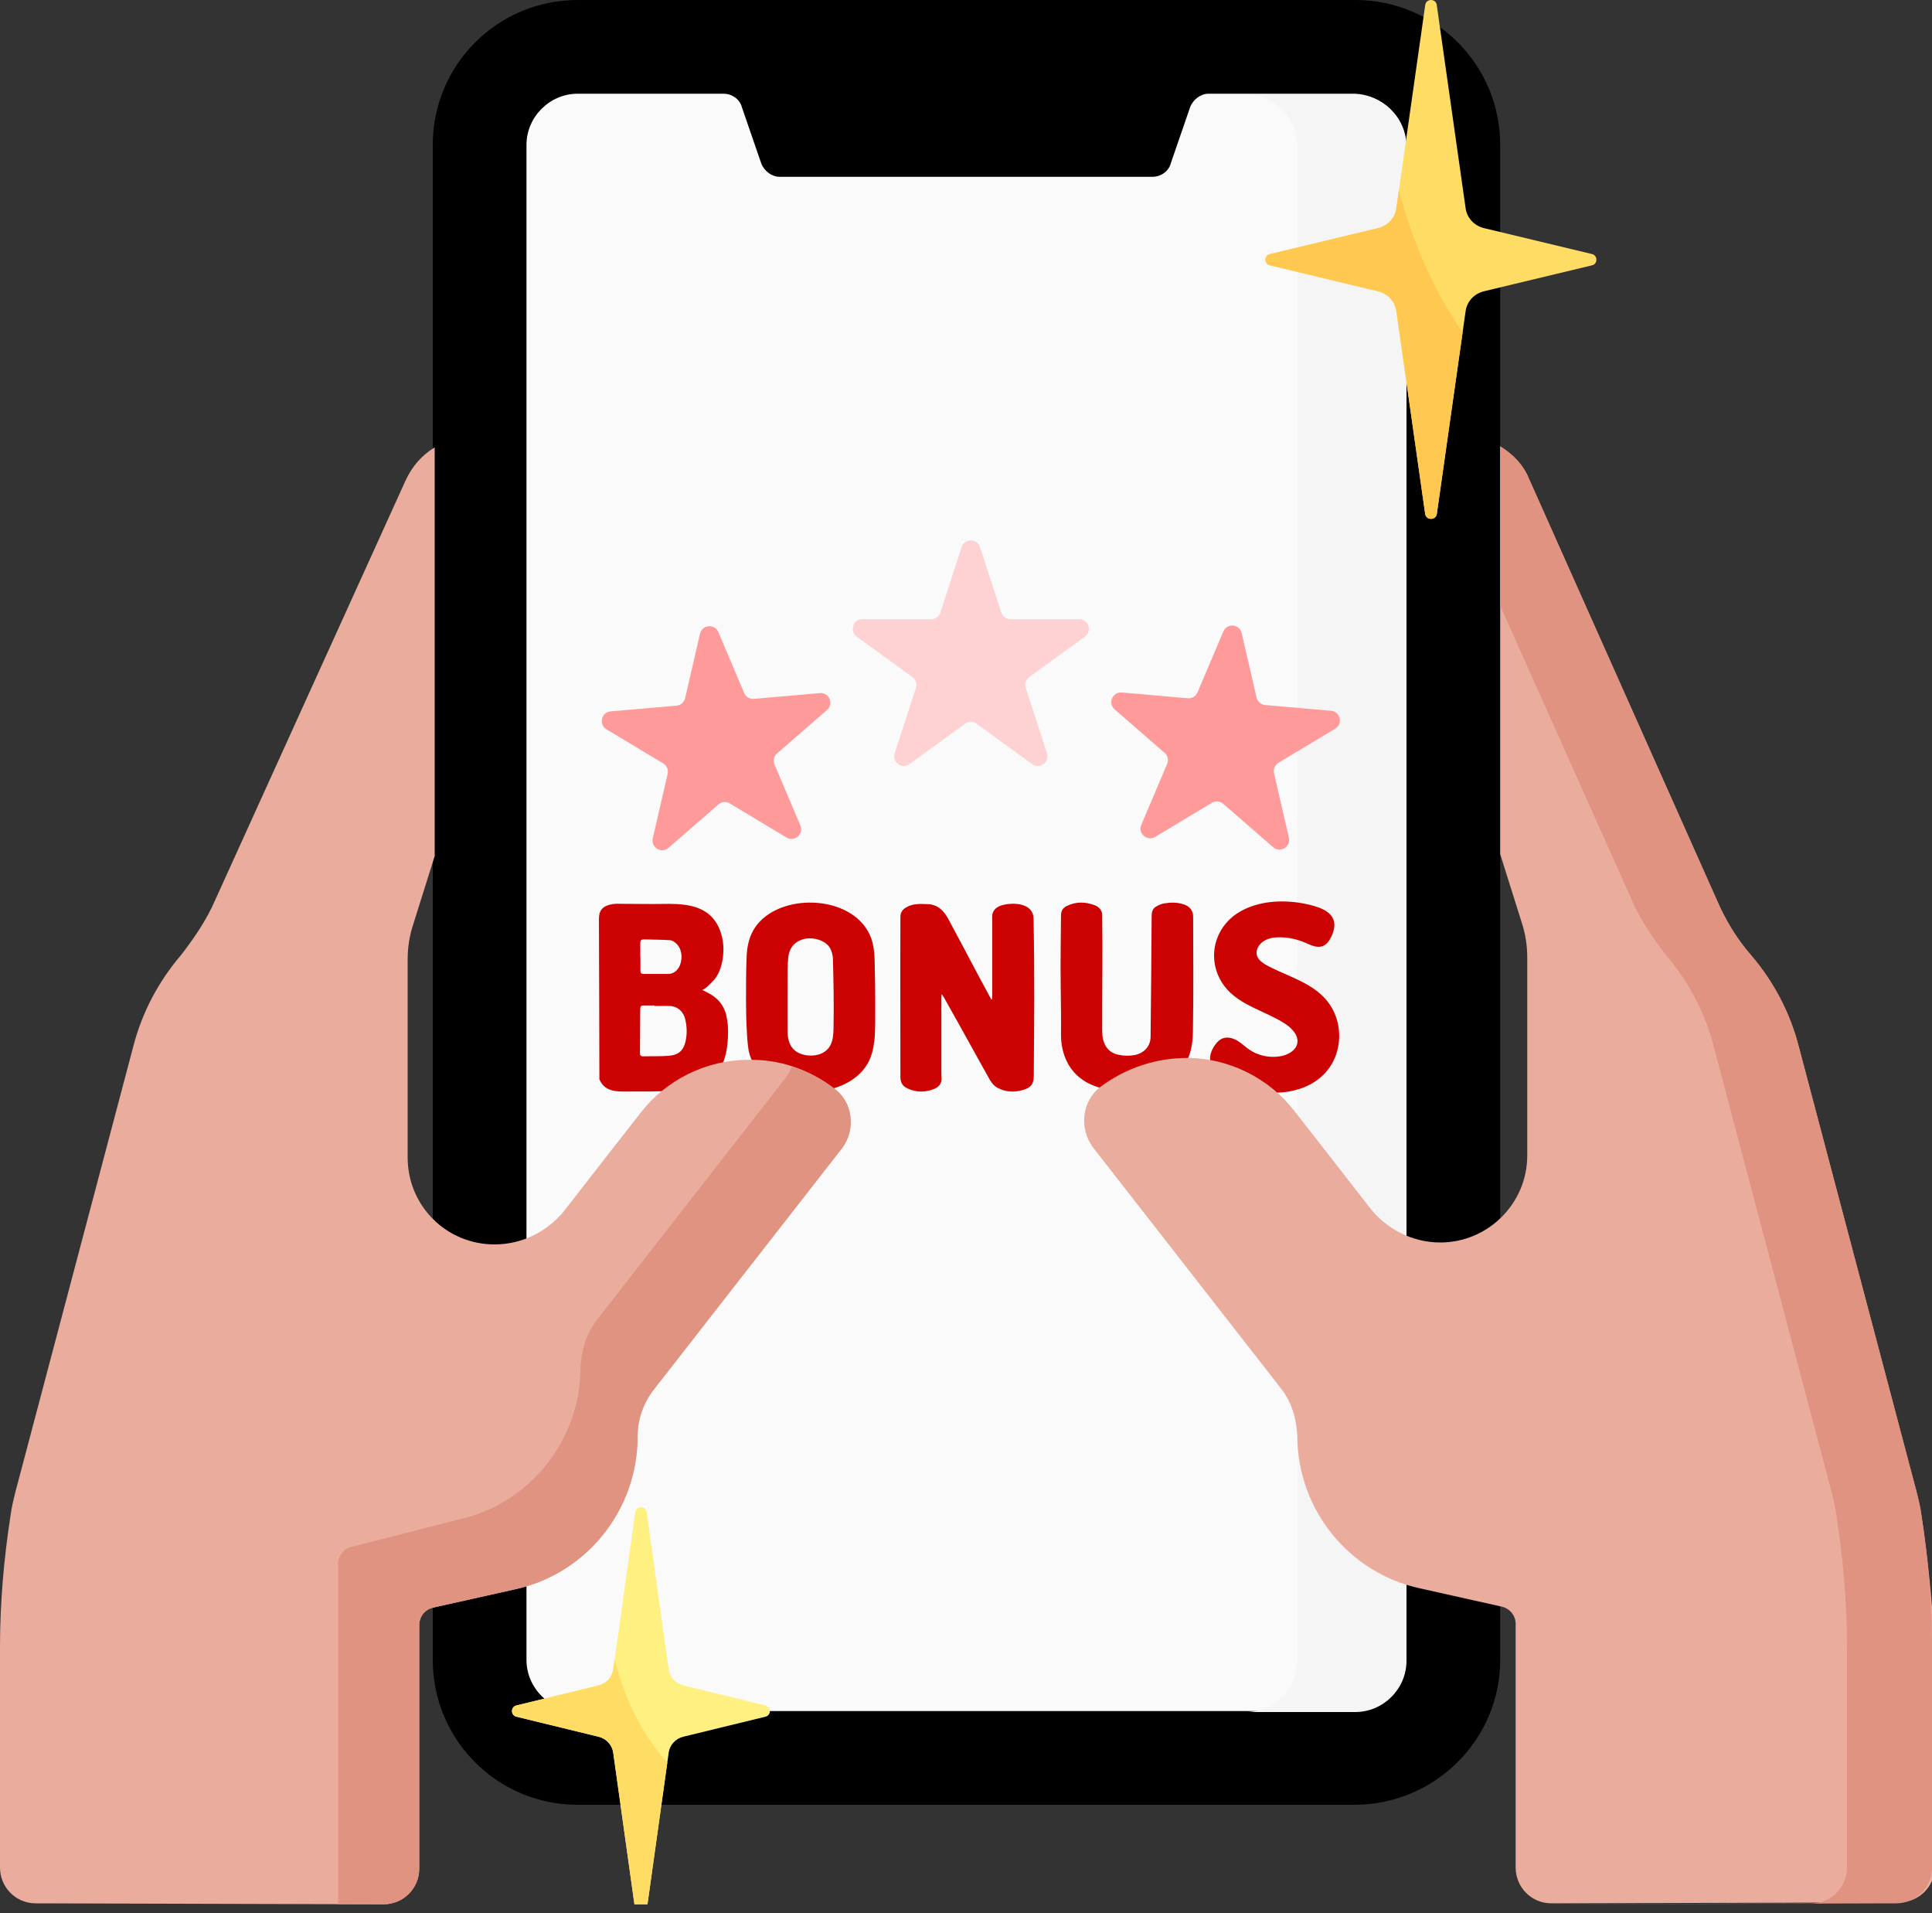
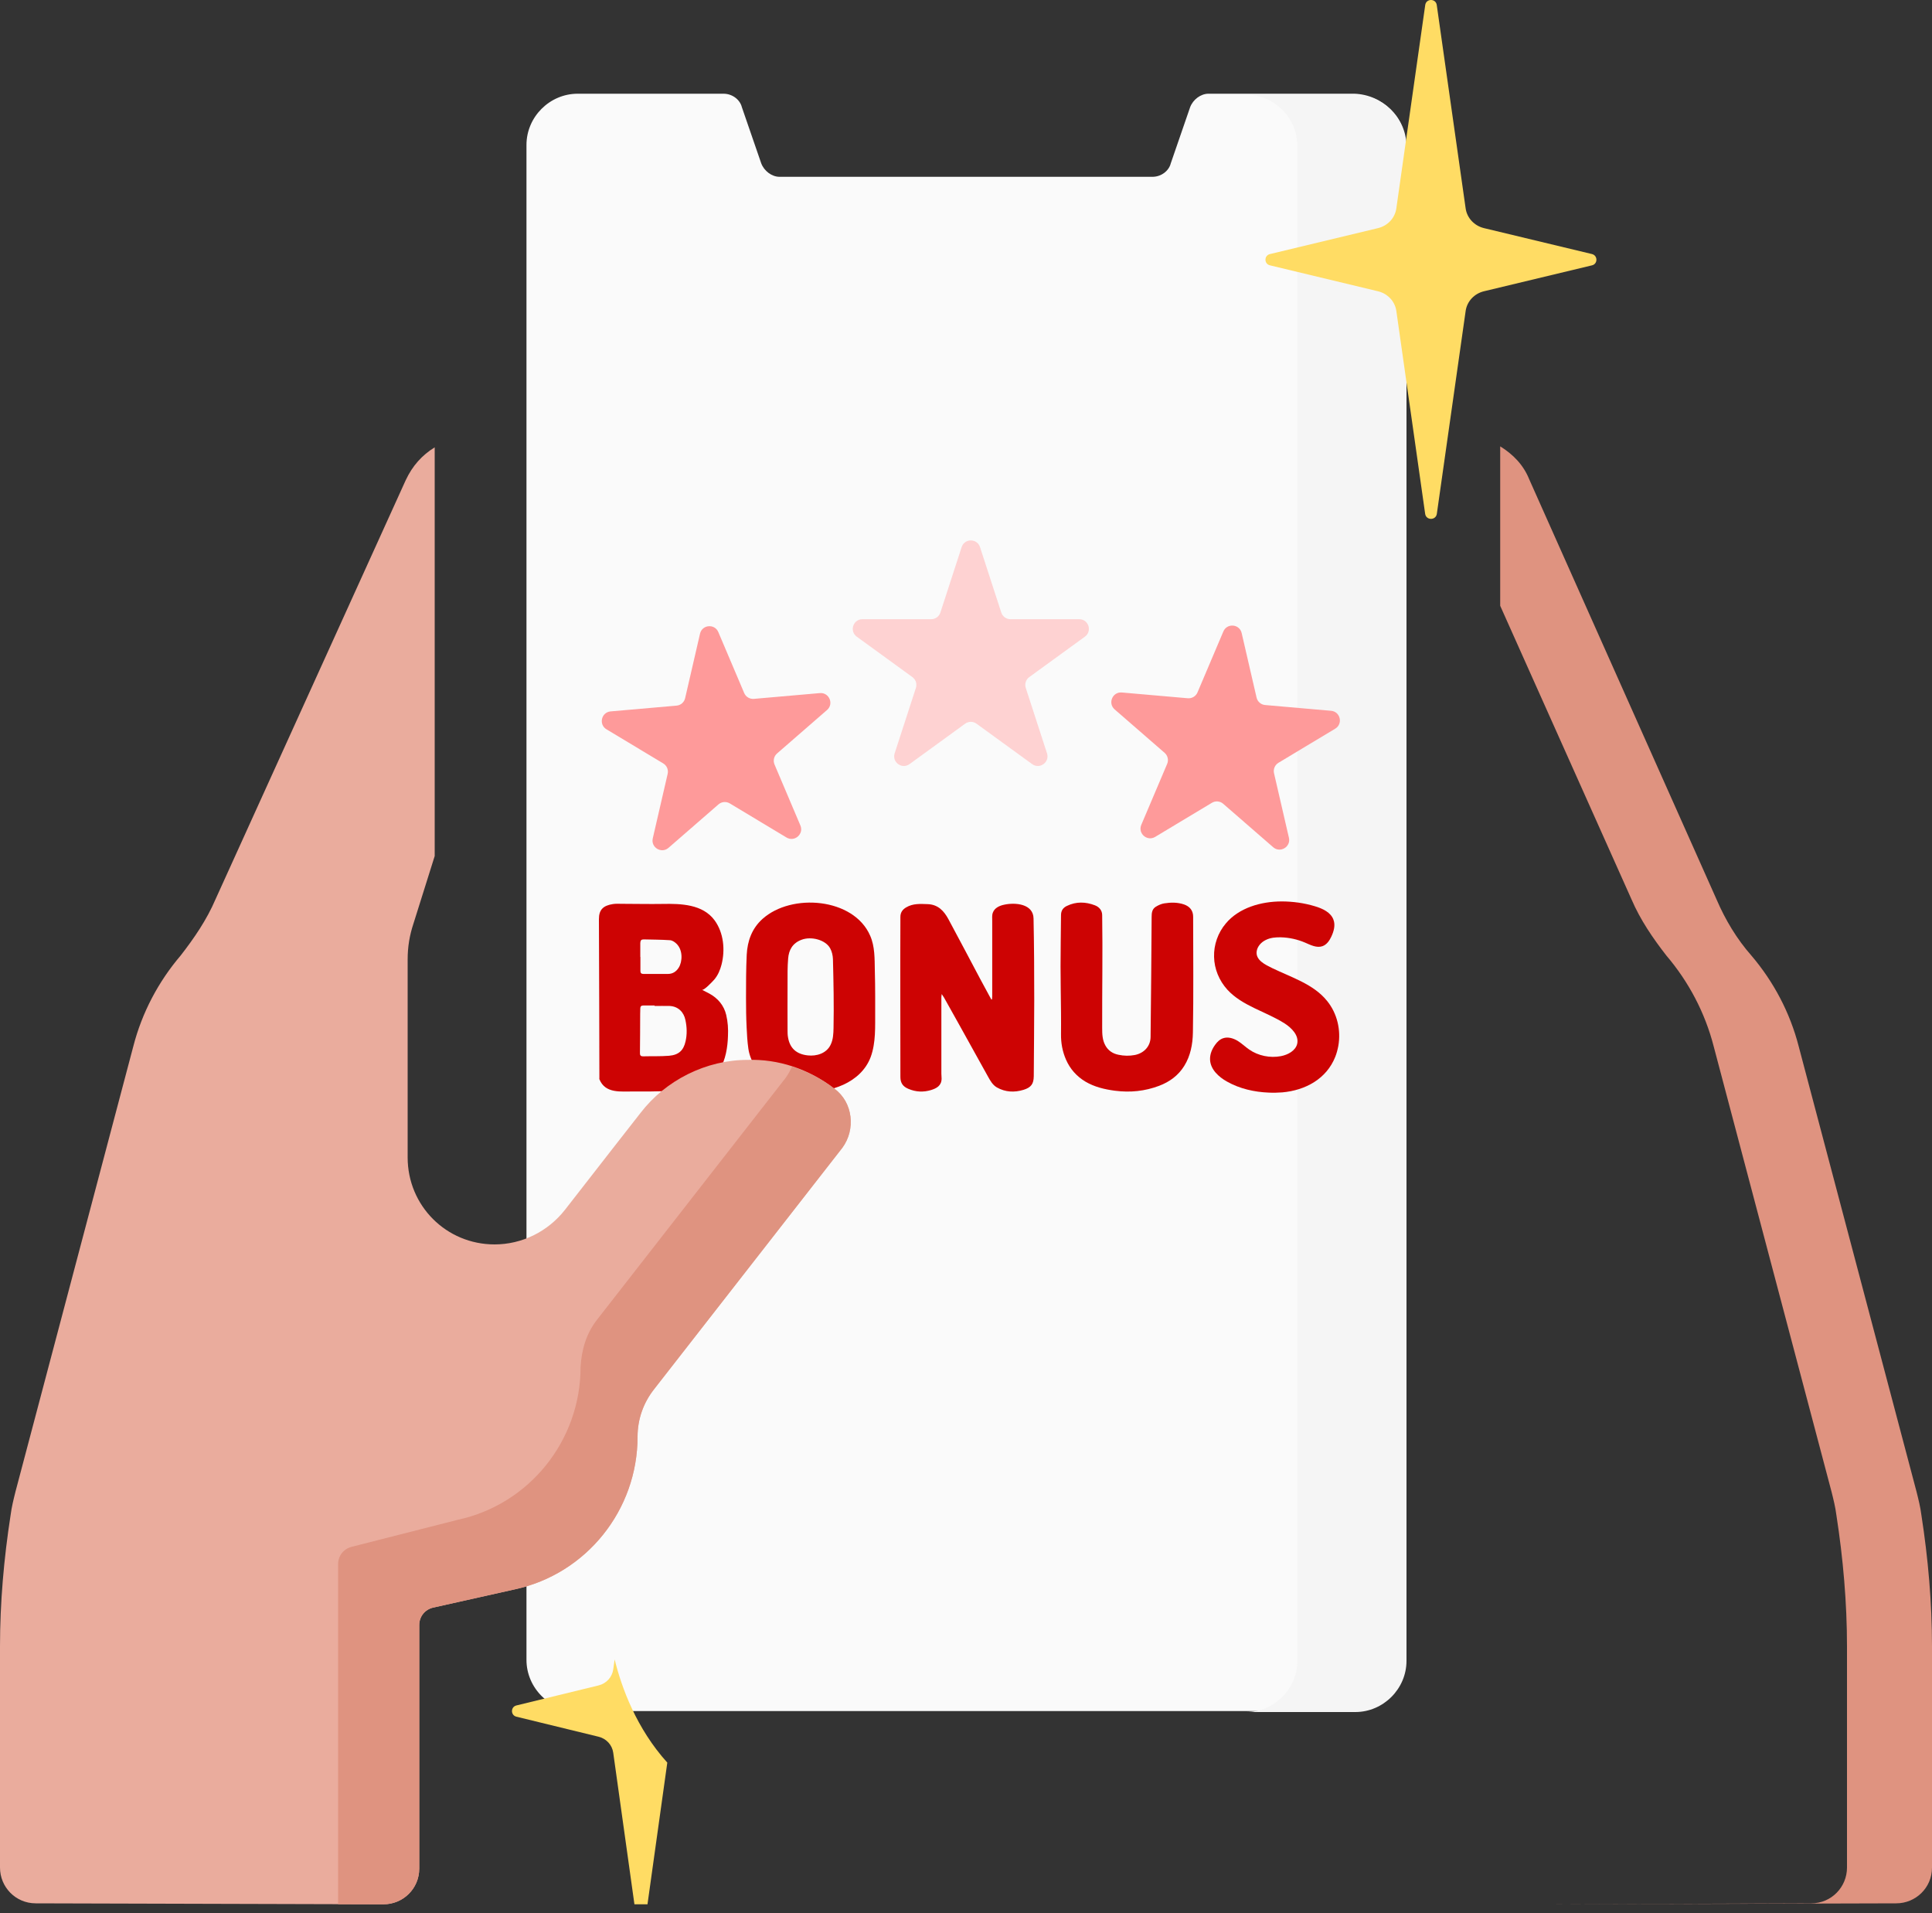
<svg xmlns="http://www.w3.org/2000/svg" width="200" height="198" viewBox="0 0 200 198" fill="none">
  <rect x="0" y="0" width="200" height="198" fill="#333333" stroke="none" />
  <g clip-path="url(#clip0_128_259)">
-     <path d="M140.2 186.8H59.8C51.5 186.8 44.8 180.1 44.8 171.8V15C44.8 6.7 51.5 0 59.8 0H140.3C148.6 0 155.3 6.7 155.3 15V171.8C155.3 180.1 148.5 186.8 140.2 186.8Z" fill="black" />
    <path d="M145.5 15V171.8C145.5 174.7 143.1 177.1 140.2 177.1H59.8C56.9 177.1 54.5 174.7 54.5 171.8V15C54.5 12.1 56.9 9.7 59.8 9.7H74.9C75.8 9.7 76.6 10.3 76.8 11.1L78.8 16.9C79.1 17.7 79.9 18.3 80.7 18.3H119.3C120.2 18.3 121 17.7 121.2 16.9L123.2 11.1C123.5 10.3 124.3 9.7 125.1 9.7H140.2C143.1 9.8 145.5 12.1 145.5 15Z" fill="#FAFAFA" />
    <path d="M140.2 9.8H129C131.9 9.8 134.3 12.2 134.3 15.1V171.9C134.3 174.8 131.9 177.2 129 177.2H140.3C143.2 177.2 145.6 174.8 145.6 171.9V15C145.5 12.1 143.1 9.8 140.2 9.8Z" fill="#F5F5F5" />
    <g clip-path="url(#clip1_128_259)">
      <path d="M107.064 103.528C107.052 106.152 107.04 108.764 107.016 111.387C107.004 112.183 106.751 112.551 105.955 112.8C105.016 113.085 104.076 113.049 103.196 112.551C102.751 112.29 102.522 111.862 102.281 111.435C101.281 109.642 100.281 107.838 99.281 106.033C98.763 105.107 98.245 104.181 97.727 103.255C97.666 103.149 97.594 103.054 97.486 102.887C97.474 103.042 97.45 103.125 97.45 103.196C97.45 105.832 97.45 108.479 97.45 111.114C97.45 111.292 97.474 111.47 97.474 111.649C97.462 112.385 96.944 112.646 96.377 112.824C95.594 113.061 94.811 113.026 94.052 112.705C93.474 112.468 93.209 112.1 93.209 111.47C93.209 105.95 93.185 100.418 93.209 94.898C93.209 94.447 93.426 94.138 93.811 93.913C94.51 93.497 95.269 93.556 96.028 93.58C97.112 93.616 97.727 94.293 98.185 95.147C99.293 97.201 100.377 99.267 101.474 101.332C101.847 102.033 102.233 102.745 102.618 103.445C102.642 103.445 102.666 103.445 102.69 103.445C102.703 103.339 102.715 103.232 102.715 103.137C102.715 100.537 102.715 97.937 102.715 95.337C102.715 95.052 102.678 94.732 102.775 94.471C102.956 93.972 103.449 93.746 103.943 93.64C105.148 93.378 106.967 93.568 106.992 95.064C107.052 97.866 107.064 100.703 107.064 103.528Z" fill="#CD0303" />
      <path d="M75.177 105.046C74.947 104.072 74.316 103.311 73.406 102.824C73.175 102.706 72.945 102.587 72.665 102.444C72.872 102.551 73.818 101.53 73.952 101.375C74.328 100.924 74.546 100.401 74.692 99.843C75.08 98.334 74.922 96.552 73.976 95.258C72.751 93.583 70.494 93.523 68.589 93.559C67.193 93.583 65.786 93.547 64.39 93.547C64.075 93.547 63.759 93.523 63.456 93.571C62.461 93.725 62 94.141 62 95.127C62.024 100.603 62.036 106.079 62.048 111.555C62.048 111.603 62.036 111.662 62.048 111.698C62.655 113.218 64.269 112.957 65.664 112.969C66.817 112.981 67.982 112.969 69.135 112.933C71.21 112.862 73.321 112.636 74.498 110.712C75.117 109.69 75.323 108.407 75.359 107.231C75.396 106.519 75.347 105.758 75.177 105.046ZM66.635 97.23C67.545 97.253 68.455 97.253 69.353 97.313C69.584 97.325 69.838 97.491 70.02 97.669C70.712 98.322 70.651 99.534 70.263 100.152C70.008 100.556 69.644 100.805 69.147 100.805C68.297 100.805 67.448 100.805 66.599 100.805C66.38 100.805 66.295 100.698 66.295 100.496C66.295 100.009 66.295 99.522 66.295 99.047H66.283C66.283 98.56 66.283 98.073 66.283 97.598C66.295 97.325 66.392 97.23 66.635 97.23ZM70.967 107.79C70.761 108.704 70.275 109.191 69.256 109.275C68.37 109.346 67.46 109.31 66.562 109.334C66.344 109.334 66.247 109.239 66.247 109.025C66.259 107.659 66.271 106.305 66.271 104.939C66.271 104.749 66.283 104.559 66.283 104.381C66.283 104.167 66.38 104.072 66.587 104.072C66.975 104.072 67.375 104.072 67.763 104.072V104.119C68.273 104.119 68.795 104.107 69.305 104.119C70.215 104.155 70.797 104.773 70.955 105.58C71.112 106.305 71.137 107.053 70.967 107.79Z" fill="#CD0303" />
      <path d="M90.598 103.132C90.598 102.237 90.586 101.33 90.562 100.435C90.538 99.233 90.574 97.961 90.077 96.842C88.382 92.93 81.951 92.4 78.935 95.11C77.833 96.1 77.373 97.395 77.3 98.821C77.228 100.317 77.228 101.825 77.228 103.321C77.228 104.311 77.24 105.3 77.288 106.29C77.325 107.044 77.361 107.798 77.47 108.54C77.87 111.249 80.594 112.71 83.198 112.946C85.911 113.193 89.121 112.074 90.126 109.423C90.683 107.927 90.586 106.254 90.598 104.687C90.598 104.157 90.598 103.651 90.598 103.132ZM86.287 106.407C86.275 106.996 86.25 107.597 85.984 108.139C85.56 109.023 84.543 109.341 83.61 109.235C82.448 109.105 81.769 108.504 81.576 107.373C81.527 107.114 81.527 106.843 81.527 106.584C81.527 104.97 81.515 103.368 81.527 101.766C81.527 100.918 81.515 100.058 81.588 99.21C81.66 98.326 82.036 97.619 82.98 97.266C83.974 96.889 85.451 97.266 85.936 98.149C86.117 98.479 86.214 98.891 86.226 99.269C86.287 101.648 86.335 104.04 86.287 106.407Z" fill="#CD0303" />
      <path d="M123.489 106.872C123.465 108.082 123.247 109.267 122.594 110.322C121.976 111.318 121.081 111.97 119.991 112.385C118.515 112.942 117.002 113.096 115.428 112.894C114.339 112.752 113.298 112.503 112.354 111.946C111.434 111.389 110.768 110.63 110.344 109.658C109.981 108.817 109.824 107.951 109.836 107.038C109.848 106.303 109.836 105.58 109.836 104.845C109.824 103.233 109.788 101.633 109.788 100.021C109.788 98.254 109.824 96.488 109.836 94.722C109.836 94.259 110.042 93.951 110.453 93.761C111.409 93.299 112.39 93.335 113.346 93.702C113.782 93.868 114.097 94.224 114.097 94.722C114.157 98.61 114.085 102.498 114.097 106.386C114.097 107.003 114.109 107.631 114.423 108.2C114.714 108.734 115.186 109.054 115.791 109.172C116.348 109.291 116.905 109.303 117.474 109.196C118.43 109.006 119.096 108.295 119.108 107.335C119.156 103.186 119.192 99.049 119.217 94.899C119.217 94.484 119.265 94.093 119.64 93.856C119.907 93.69 120.221 93.548 120.524 93.501C121.202 93.394 121.88 93.382 122.557 93.607C123.175 93.821 123.514 94.247 123.514 94.888C123.514 98.894 123.562 102.889 123.489 106.872Z" fill="#CD0303" />
      <path d="M138.541 108.262C138.468 108.64 138.371 109.019 138.225 109.385C137.325 111.656 135.149 112.851 132.743 113.064C132.281 113.099 131.806 113.111 131.345 113.088C129.837 113.028 128.33 112.685 127.029 111.952C126.154 111.467 125.327 110.698 125.267 109.717C125.23 109.137 125.461 108.581 125.814 108.108C126.02 107.824 126.288 107.564 126.628 107.458C127.114 107.292 127.661 107.458 128.099 107.718C128.536 107.978 128.901 108.345 129.314 108.628C130.251 109.279 131.466 109.527 132.597 109.314C133.338 109.173 134.116 108.747 134.286 108.037C134.481 107.174 133.727 106.405 132.973 105.92C131.029 104.69 128.597 104.122 127.053 102.431C126.203 101.496 125.704 100.278 125.68 99.036C125.643 97.794 126.081 96.541 126.895 95.582C128.245 93.962 130.53 93.3 132.682 93.3C133.837 93.3 135.004 93.465 136.11 93.797C136.912 94.033 137.775 94.435 138.043 95.204C138.249 95.76 138.079 96.387 137.824 96.931C137.629 97.357 137.338 97.782 136.888 97.936C136.292 98.137 135.66 97.806 135.089 97.558C134.311 97.227 133.46 97.037 132.597 97.014C132.062 97.002 131.515 97.049 131.041 97.286C130.567 97.51 130.165 97.948 130.092 98.457C129.959 99.379 130.992 99.852 131.685 100.195C133.691 101.165 135.976 101.863 137.362 103.578C138.432 104.879 138.833 106.63 138.541 108.262Z" fill="#CD0303" />
      <path d="M72.466 65.588C72.683 64.644 73.982 64.53 74.36 65.422L77.038 71.729C77.207 72.128 77.614 72.372 78.045 72.334L84.871 71.737C85.836 71.653 86.345 72.853 85.614 73.488L80.443 77.983C80.116 78.267 80.009 78.73 80.179 79.129L82.856 85.436C83.234 86.328 82.251 87.183 81.42 86.684L75.547 83.155C75.176 82.932 74.703 82.973 74.376 83.257L69.205 87.752C68.474 88.388 67.357 87.717 67.575 86.773L69.116 80.097C69.213 79.674 69.028 79.238 68.656 79.014L62.783 75.486C61.953 74.987 62.246 73.717 63.211 73.632L70.037 73.035C70.469 72.997 70.827 72.686 70.924 72.264L72.466 65.588Z" fill="#FE9A9A" />
      <path d="M99.549 56.627C99.848 55.706 101.152 55.706 101.451 56.627L103.651 63.397C103.785 63.809 104.169 64.088 104.602 64.088H111.72C112.689 64.088 113.091 65.328 112.308 65.897L106.549 70.081C106.198 70.336 106.052 70.787 106.186 71.199L108.385 77.969C108.685 78.89 107.63 79.656 106.846 79.087L101.088 74.903C100.737 74.648 100.263 74.648 99.912 74.903L94.153 79.087C93.37 79.656 92.315 78.89 92.615 77.969L94.814 71.199C94.948 70.787 94.802 70.336 94.451 70.081L88.692 65.897C87.909 65.328 88.311 64.088 89.28 64.088H96.398C96.832 64.088 97.216 63.809 97.349 63.397L99.549 56.627Z" fill="#FED2D2" />
      <path d="M126.642 65.358C127.021 64.467 128.319 64.58 128.537 65.524L130.079 72.2C130.176 72.622 130.534 72.934 130.966 72.972L137.791 73.569C138.757 73.653 139.05 74.923 138.219 75.422L132.346 78.951C131.975 79.174 131.789 79.611 131.887 80.033L133.428 86.709C133.646 87.653 132.529 88.324 131.798 87.689L126.627 83.194C126.3 82.909 125.827 82.868 125.456 83.091L119.583 86.62C118.752 87.119 117.769 86.264 118.147 85.372L120.824 79.065C120.994 78.666 120.887 78.204 120.56 77.92L115.389 73.425C114.658 72.789 115.167 71.589 116.132 71.674L122.958 72.271C123.389 72.309 123.796 72.064 123.965 71.665L126.642 65.358Z" fill="#FE9A9A" />
    </g>
-     <path d="M198.9 156.8C198.8 156 198.6 155.2 198.4 154.4L186.2 108.3C185.3 104.8 183.6 101.6 181.3 98.9C179.8 97.2 178.6 95.2 177.7 93.1L158.3 49.6C157.7 48.1 156.6 47 155.3 46.2V88.4L157.5 95.4C157.9 96.6 158.1 97.8 158.1 99.1V119.6C158.1 124.6 154 128.6 149.1 128.6C146.2 128.6 143.5 127.2 141.8 125C138.7 121 134 115 134 115C131.4 111.6 127.2 109.5 122.9 109.5C119.7 109.5 116.6 110.5 113.9 112.5C112 114 111.7 116.7 113.1 118.7L132.6 143.7C133.7 145.1 134.2 146.8 134.3 148.6C134.3 156.2 139.6 162.8 147 164.4L155.5 166.3C156.3 166.5 156.9 167.2 156.9 168.1V193.3C156.9 195.3 158.5 197 160.6 197L196.6 196.9C198.6 196.9 200.3 195.3 200.3 193.2V170.3C200 165.9 199.6 161.3 198.9 156.8Z" fill="#EAAC9D" />
    <path d="M198.9 156.8C198.8 156 198.6 155.2 198.4 154.4L186.2 108.3C185.3 104.8 183.6 101.6 181.3 98.9C179.8 97.2 178.6 95.2 177.7 93.1L158.3 49.6C157.7 48.1 156.6 47 155.3 46.2V62.7L168.9 93.1C169.8 95.2 171.1 97.1 172.5 98.9C174.8 101.6 176.5 104.8 177.4 108.3L189.6 154.4C189.8 155.2 190 156 190.1 156.8C190.8 161.3 191.2 165.9 191.2 170.4V193.3C191.2 195.3 189.6 197 187.5 197L160 197.1C160.1 197.1 160.2 197.1 160.3 197.1L196.3 197C198.3 197 200 195.4 200 193.3V170.4C200 165.9 199.6 161.3 198.9 156.8Z" fill="#DF9380" />
    <path d="M86.4 112.7C83.7 110.6 80.5 109.6 77.4 109.7C73.1 109.7 68.9 111.8 66.3 115.2C66.3 115.2 61.6 121.2 58.5 125.2C56.7 127.5 54 128.8 51.2 128.8C46.2 128.8 42.2 124.8 42.2 119.8V99.3C42.2 98 42.4 96.8 42.8 95.6L45 88.6V46.3C43.7 47.1 42.7 48.2 42 49.7L22.3 93.1C21.4 95.2 20.1 97.1 18.7 98.9C16.4 101.6 14.7 104.8 13.8 108.3L1.6 154.4C1.4 155.2 1.2 156 1.1 156.8C0.4 161.3 0 165.9 0 170.4V193.3C0 195.3 1.6 197 3.7 197L39.7 197.1C41.7 197.1 43.4 195.5 43.4 193.4V168.2C43.4 167.3 44 166.6 44.8 166.4L53.3 164.5C60.7 162.9 66 156.3 66 148.7C66 146.9 66.6 145.2 67.7 143.8L87.2 118.8C88.6 116.9 88.3 114.1 86.4 112.7Z" fill="#EAAC9D" />
    <path d="M86.4 112.7C85 111.6 83.5 110.9 82 110.4C81.8 110.8 81.6 111.2 81.3 111.6L61.8 136.6C60.7 138 60.2 139.7 60.1 141.5C60.1 149.1 54.8 155.7 47.4 157.3L36.4 160.1C35.6 160.3 35 161 35 161.9V197.1H39.7C41.7 197.1 43.4 195.5 43.4 193.4V168.2C43.4 167.3 44 166.6 44.8 166.4L53.3 164.5C60.7 162.9 66 156.3 66 148.7C66 146.9 66.6 145.2 67.7 143.8L87.2 118.8C88.6 116.9 88.3 114.1 86.4 112.7Z" fill="#DF9380" />
    <path d="M153.628 23.613C152.618 23.371 151.863 22.563 151.723 21.572C151.137 17.452 149.591 6.564 148.732 0.517C148.634 -0.174 147.637 -0.171 147.539 0.519L144.548 21.572C144.408 22.562 143.66 23.369 142.65 23.612C139.945 24.261 134.588 25.547 131.461 26.298C130.847 26.445 130.847 27.314 131.461 27.462C134.588 28.212 139.945 29.498 142.649 30.147C143.66 30.389 144.408 31.196 144.549 32.187L147.531 53.178C147.63 53.879 148.641 53.879 148.741 53.178L151.723 32.186C151.863 31.195 152.612 30.389 153.622 30.146C156.324 29.498 161.674 28.214 164.802 27.463C165.418 27.315 165.41 26.441 164.794 26.293L153.628 23.613Z" fill="#FFDC64" />
-     <path d="M144.817 19.682L144.548 21.572C144.408 22.563 143.66 23.37 142.649 23.612C139.945 24.262 134.588 25.547 131.46 26.298C130.847 26.445 130.847 27.315 131.46 27.462C134.588 28.213 139.945 29.498 142.649 30.147C143.66 30.389 144.408 31.196 144.549 32.187L147.53 53.179C147.63 53.879 148.641 53.879 148.741 53.179L151.409 34.393C147.914 29.391 145.922 23.911 144.817 19.682Z" fill="#FFC850" />
-     <path d="M70.746 174.446C69.937 174.249 69.334 173.592 69.221 172.787C68.778 169.621 67.647 161.536 66.945 156.512C66.848 155.822 65.853 155.833 65.756 156.524L63.482 172.787C63.369 173.592 62.771 174.247 61.963 174.445C59.923 174.942 55.998 175.899 53.459 176.518C52.847 176.667 52.847 177.532 53.459 177.681C55.998 178.3 59.923 179.257 61.962 179.754C62.771 179.951 63.37 180.606 63.482 181.411L65.756 197.674C65.853 198.364 66.85 198.364 66.946 197.674L69.221 181.411C69.334 180.606 69.932 179.951 70.74 179.754C72.78 179.257 76.705 178.3 79.244 177.681C79.855 177.532 79.848 176.665 79.237 176.516L70.746 174.446Z" fill="#FFF082" />
    <path d="M63.482 181.412L65.757 197.675C65.853 198.365 66.85 198.365 66.947 197.675L69.078 182.435C65.878 178.892 64.344 174.659 63.627 171.755L63.482 172.788C63.37 173.592 62.771 174.248 61.963 174.445C59.924 174.942 55.998 175.899 53.459 176.518C52.848 176.667 52.848 177.533 53.459 177.682C55.998 178.301 59.923 179.258 61.963 179.755C62.771 179.951 63.37 180.607 63.482 181.412Z" fill="#FFDC64" />
  </g>
  <defs>
    <clipPath id="clip0_128_259">
      <rect width="200" height="197.1" fill="white" />
    </clipPath>
    <clipPath id="clip1_128_259">
      <rect width="77" height="77" fill="white" transform="translate(62 46)" />
    </clipPath>
  </defs>
</svg>